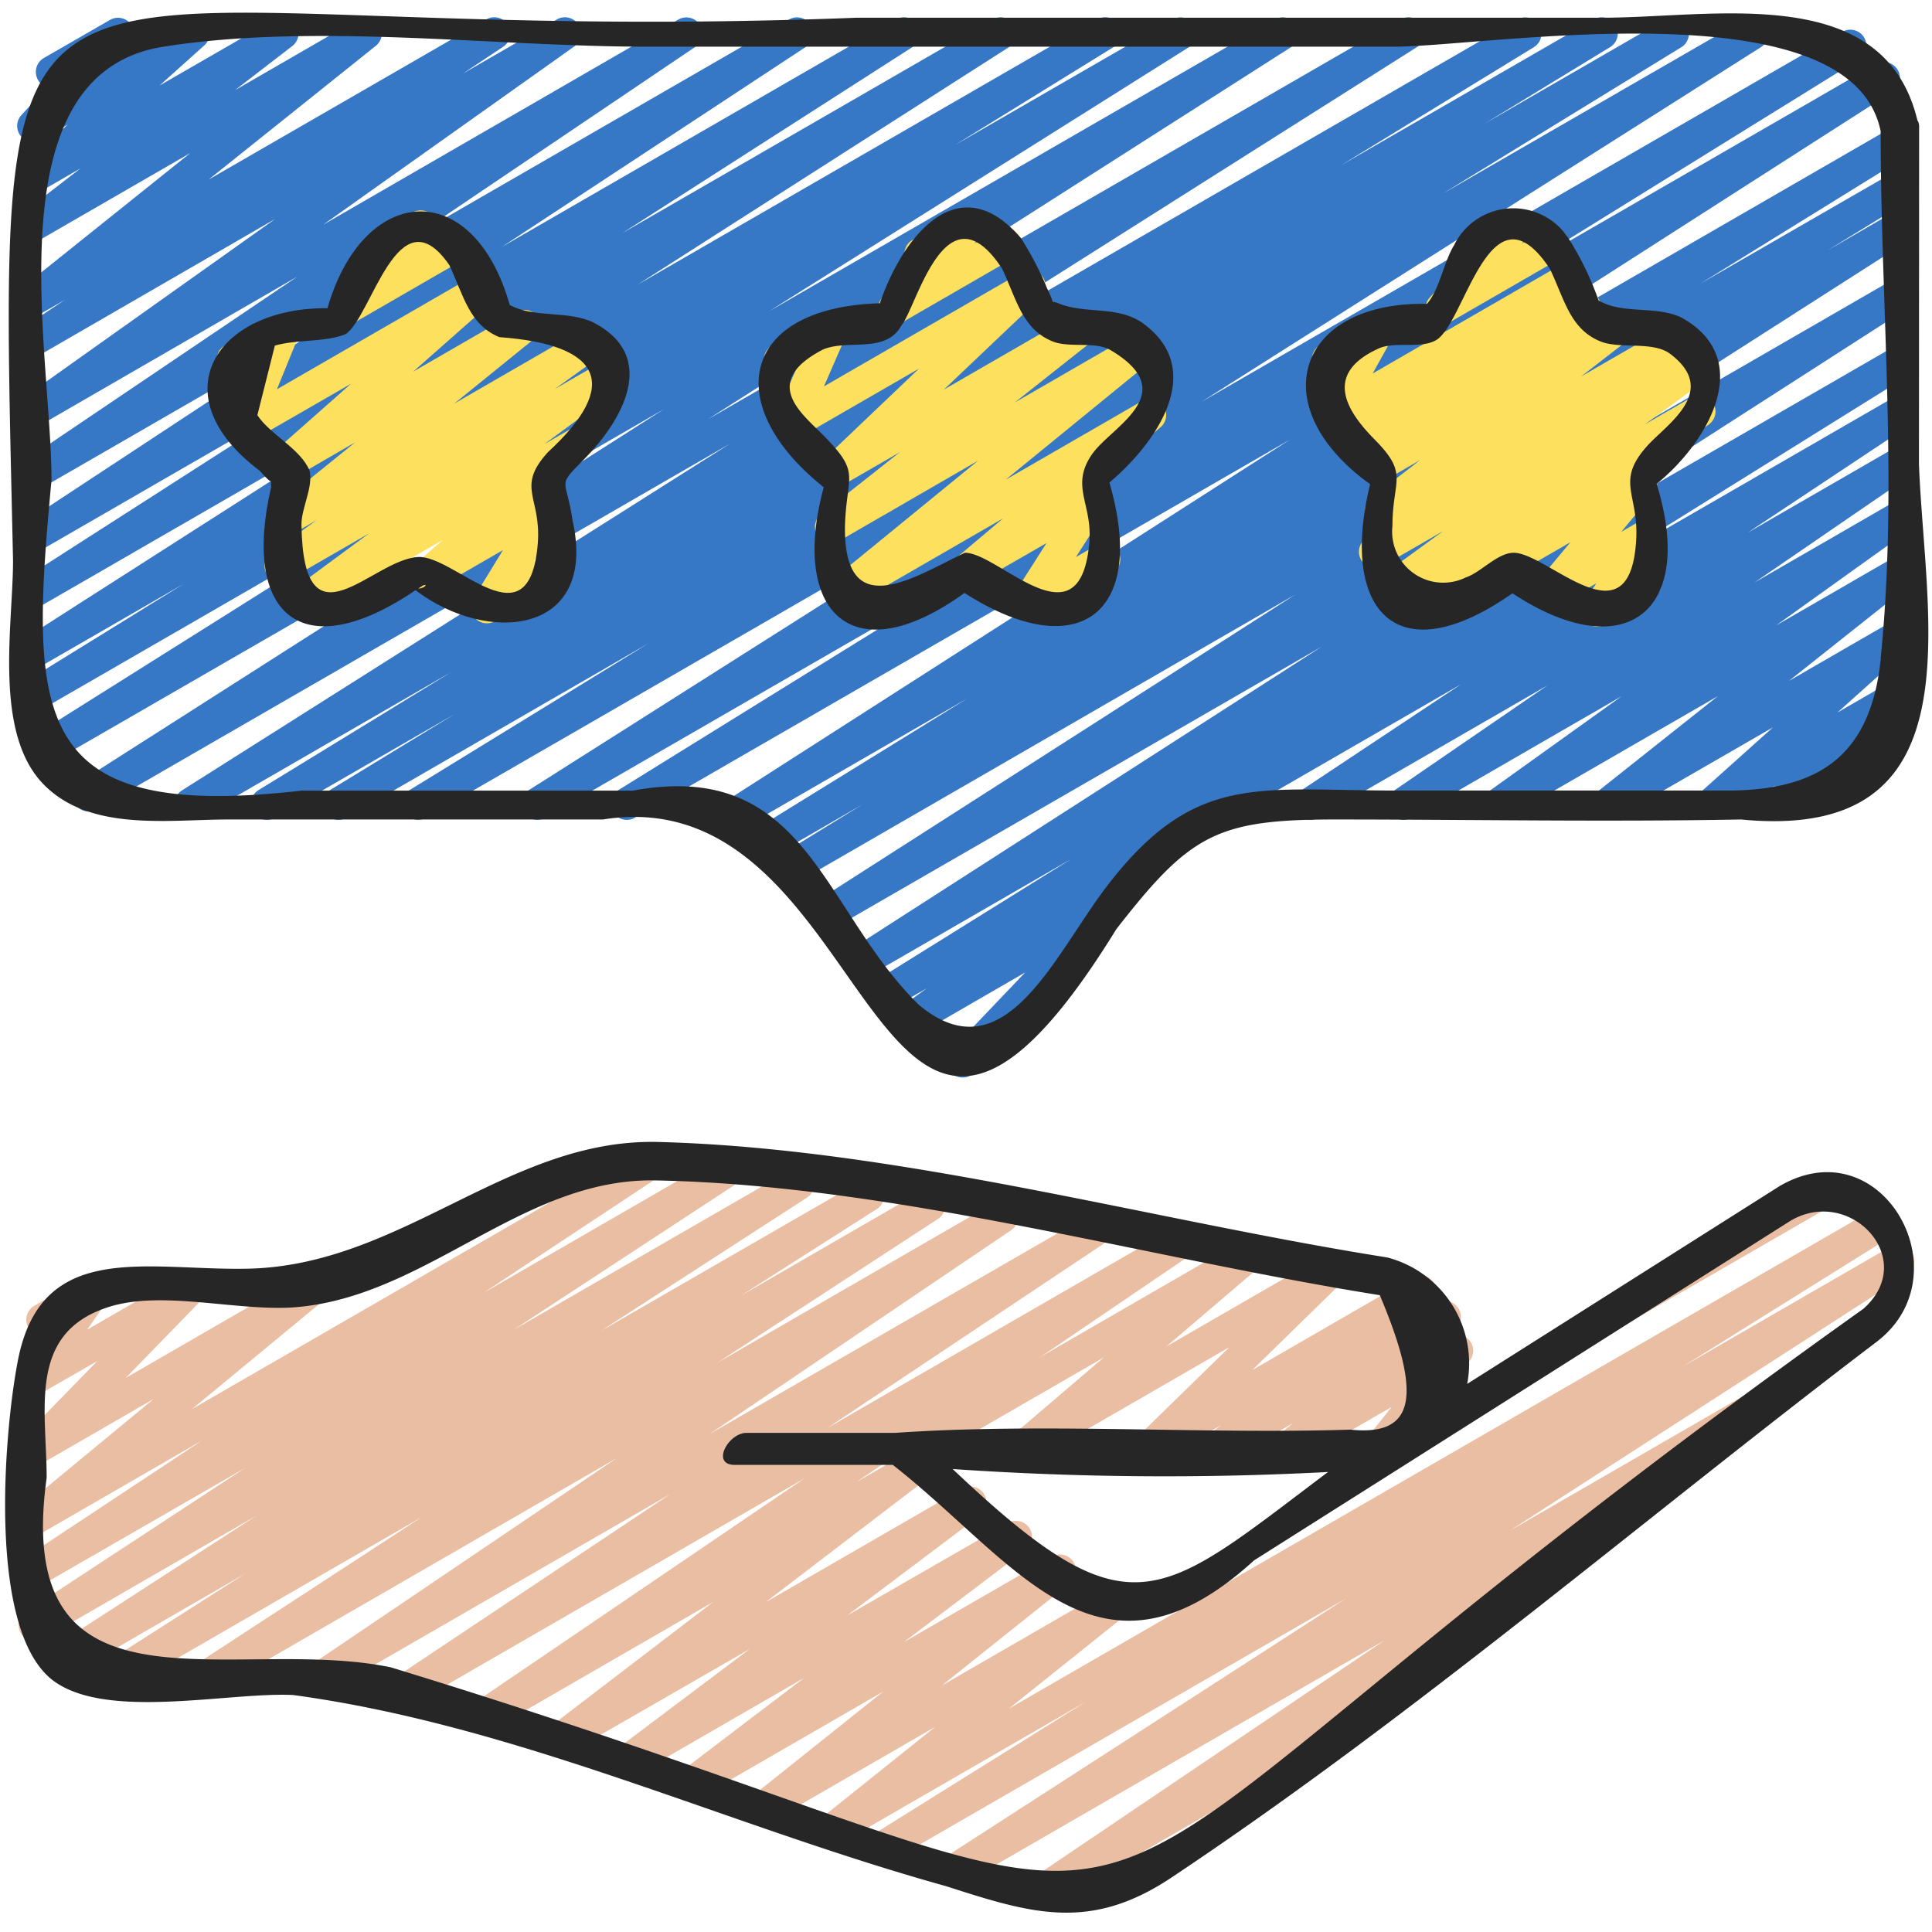
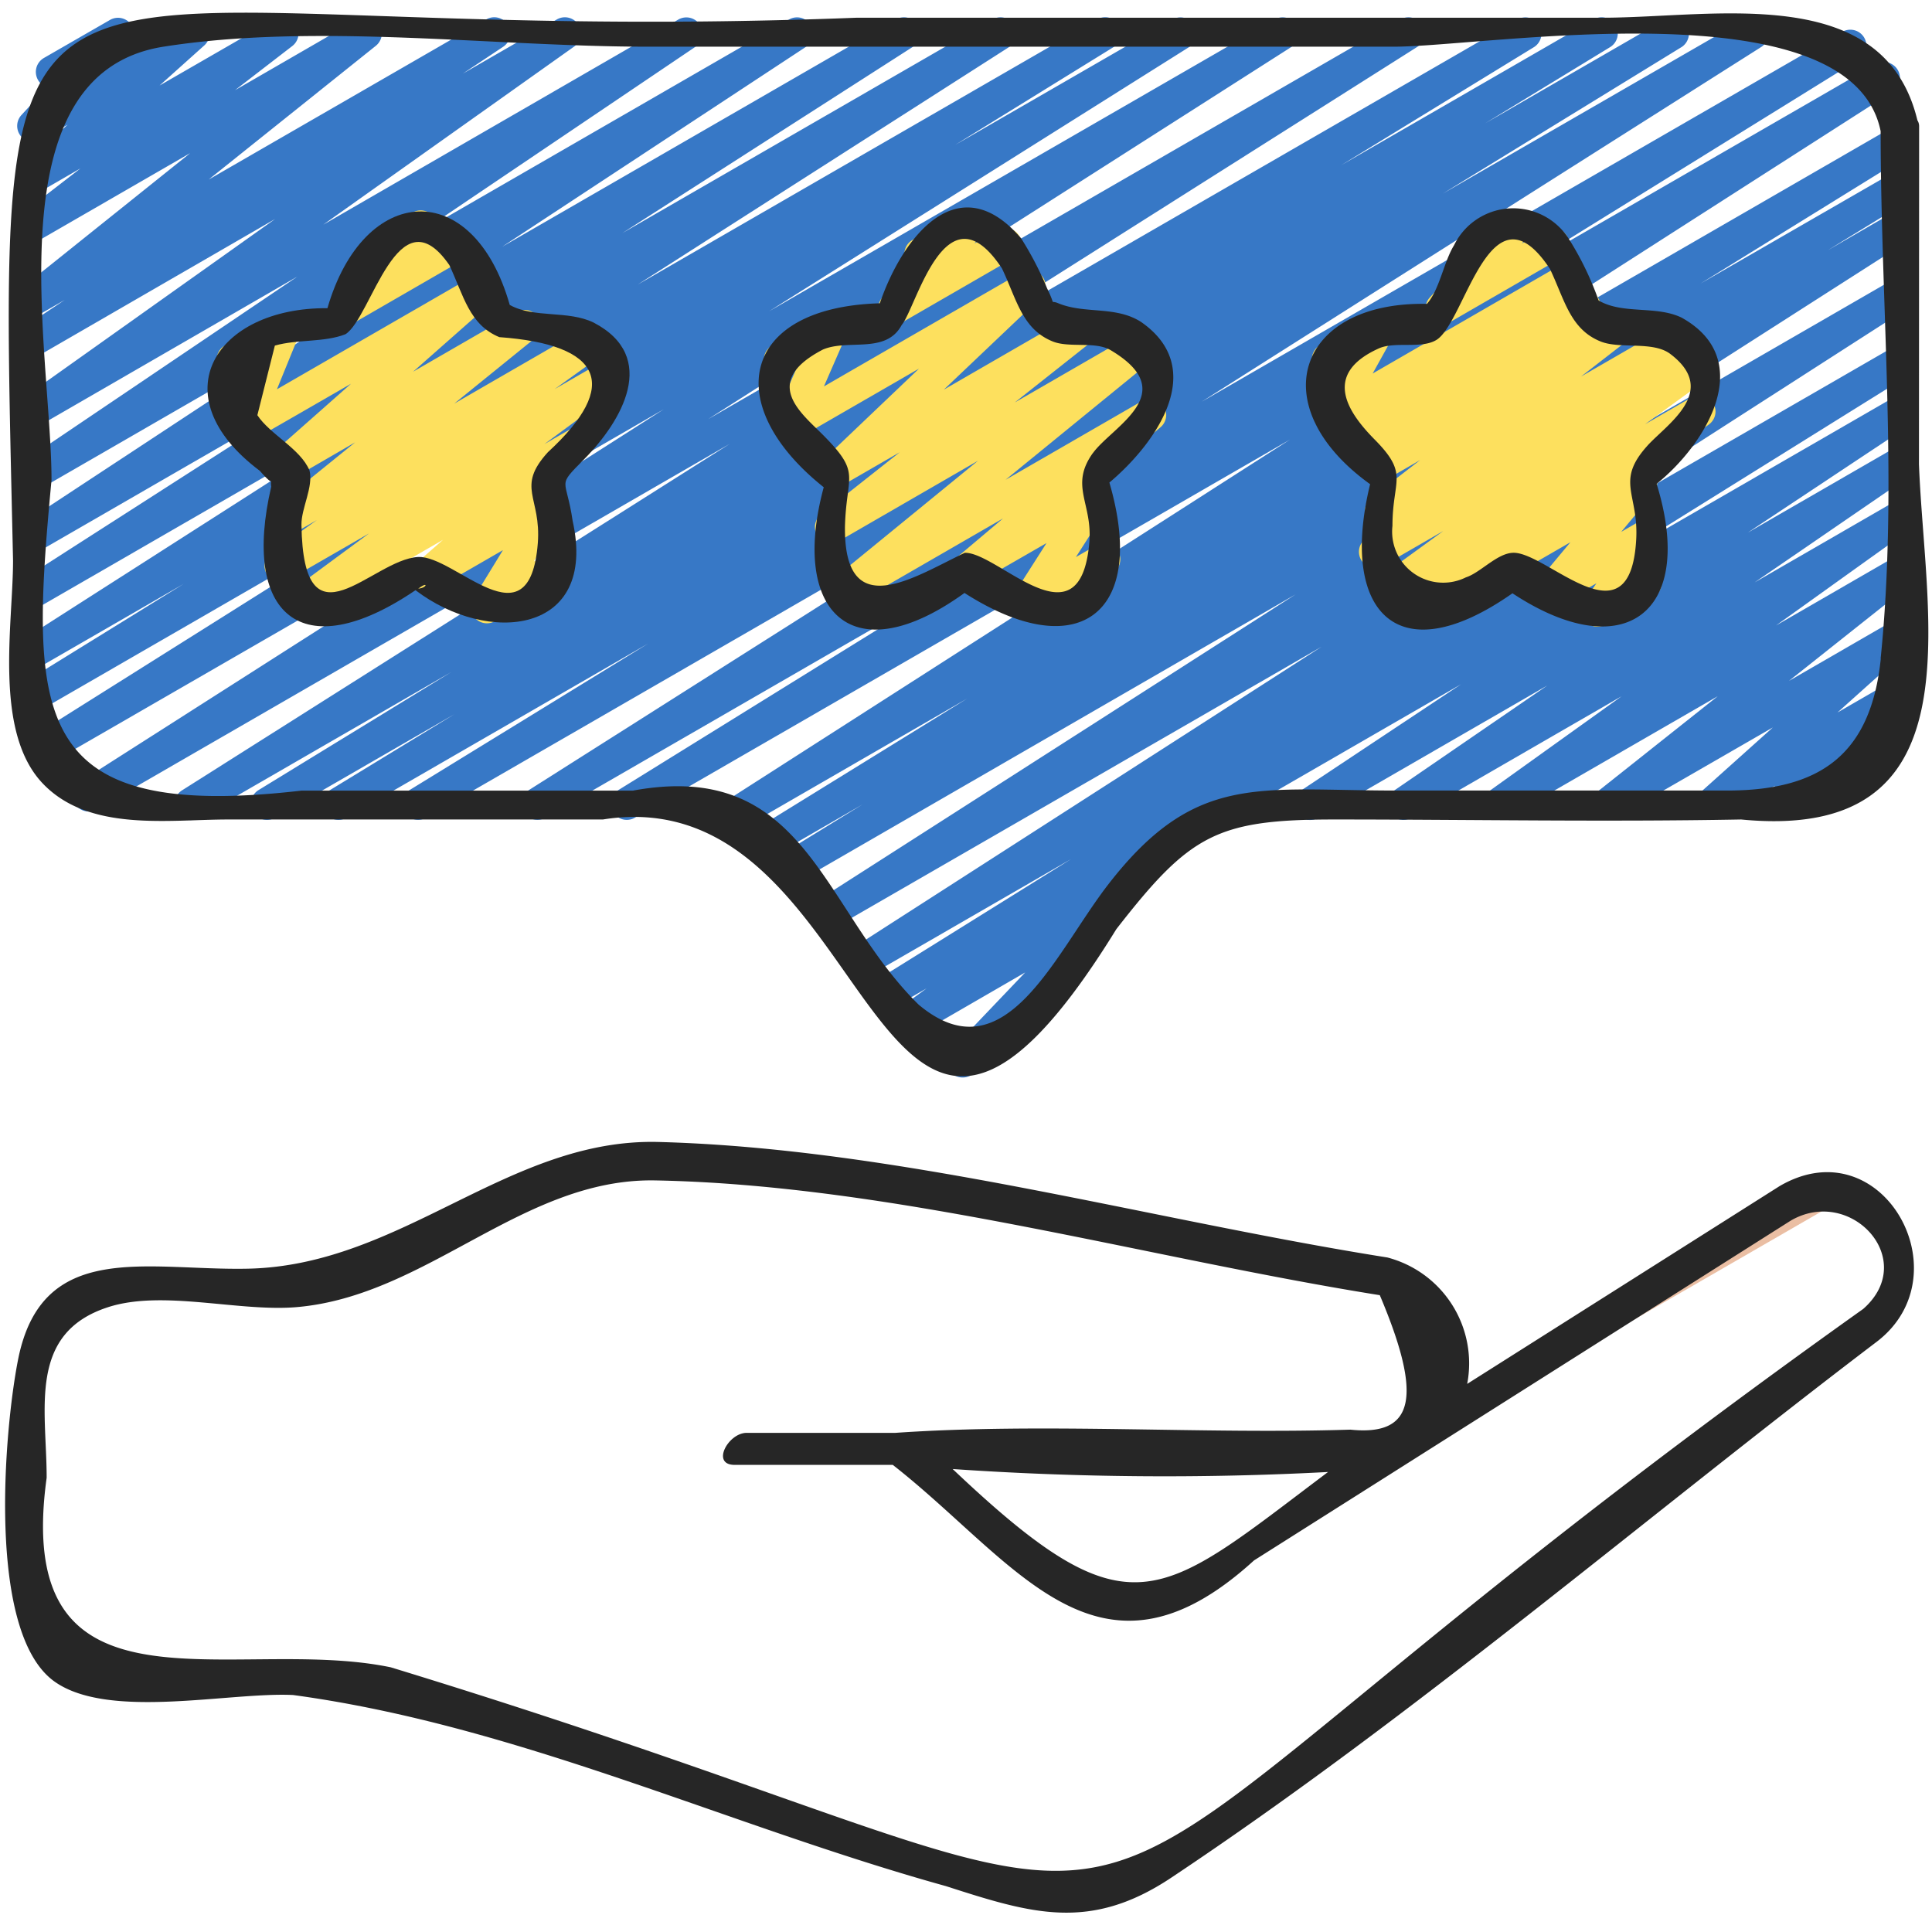
<svg xmlns="http://www.w3.org/2000/svg" id="Icons" height="512" viewBox="0 0 60 60" width="512">
  <path d="m37.928 25.475a.5.5 0 0 1 -.25-.933l21.042-12.148a.5.5 0 0 1 .526.849l-4.97 3.3 4.444-2.565a.5.5 0 0 1 .533.844l-4.761 3.265 4.228-2.441a.5.5 0 0 1 .541.839l-4.105 2.94 3.564-2.058a.5.5 0 0 1 .56.824l-3.722 2.955 3.162-1.826a.5.5 0 0 1 .584.8l-2.239 2.007 1.655-.955a.5.5 0 0 1 .585.8l-.472.426a.5.5 0 0 1 .24.933l-3.573 2.069a.5.5 0 0 1 -.585-.8l.216-.2-1.731 1a.5.5 0 0 1 -.584-.8l2.241-2.008-4.873 2.808a.5.5 0 0 1 -.561-.824l3.723-2.954-6.546 3.778a.5.5 0 0 1 -.541-.839l4.1-2.937-6.538 3.776a.5.5 0 0 1 -.533-.844l4.765-3.267-7.123 4.111a.5.5 0 0 1 -.527-.849l4.97-3.3-7.195 4.153a.5.5 0 0 1 -.25.071z" fill="#3778c6" />
  <path d="m29.894 33.463a.5.5 0 0 1 -.362-.846l2.306-2.417-3.338 1.931a.5.5 0 0 1 -.546-.836l.822-.6-.963.556a.5.5 0 0 1 -.515-.857l5.963-3.713-6.213 3.587a.5.5 0 0 1 -.521-.854l14.518-9.33-15.128 8.729a.5.5 0 0 1 -.52-.853l14.838-9.5-15.435 8.917a.5.5 0 0 1 -.512-.858l2.5-1.537-2.659 1.536a.5.5 0 0 1 -.513-.859l6.423-3.966-6.829 3.944a.5.5 0 0 1 -.52-.854l17.372-11.132-20.355 11.749a.5.5 0 0 1 -.514-.857l10.665-6.607-12.93 7.464a.5.5 0 0 1 -.518-.854l17.39-11.025-20.578 11.879a.5.5 0 0 1 -.512-.858l7.422-4.557-9.38 5.415a.5.5 0 0 1 -.511-.859l3.875-2.363-5.583 3.222a.5.5 0 0 1 -.511-.859l6-3.674-7.851 4.533a.5.5 0 0 1 -.678-.173.5.5 0 0 1 .16-.682l17.008-10.76-19.648 11.344a.5.5 0 0 1 -.519-.855l18.119-11.563-19.042 10.989a.5.5 0 0 1 -.516-.855l13.055-8.21-12.83 7.407a.5.5 0 0 1 -.512-.858l4.938-3.052-4.426 2.555a.5.5 0 0 1 -.519-.854l11.545-7.386-11.026 6.366a.5.5 0 0 1 -.519-.854l9.02-5.785-8.5 4.907a.5.5 0 0 1 -.524-.851l9.443-6.213-8.92 5.148a.5.5 0 0 1 -.529-.847l8.489-5.731-7.96 4.6a.5.5 0 0 1 -.539-.841l7.805-5.546-7.266 4.2a.5.5 0 0 1 -.527-.849l1.259-.837-.732.421a.5.5 0 0 1 -.562-.825l5.189-4.155-4.627 2.671a.5.5 0 0 1 -.554-.826l1.774-1.371-1.22.705a.5.5 0 0 1 -.58-.805l1.4-1.256-.813.469a.5.5 0 0 1 -.619-.772l.791-.858a.492.492 0 0 1 -.277-.226.5.5 0 0 1 .182-.686l2.05-1.18a.5.5 0 0 1 .618.772l-.414.449 2.154-1.241a.5.5 0 0 1 .584.8l-1.4 1.256 3.567-2.056a.5.5 0 0 1 .555.829l-1.778 1.371 3.808-2.2a.5.5 0 0 1 .563.823l-5.19 4.153 8.624-4.976a.5.5 0 0 1 .528.848l-1.259.838 2.926-1.686a.5.5 0 0 1 .539.84l-7.8 5.538 11.04-6.378a.5.5 0 0 1 .529.846l-8.489 5.73 11.394-6.576a.5.5 0 0 1 .524.85l-9.444 6.214 12.239-7.064a.5.5 0 0 1 .52.853l-9.021 5.784 11.5-6.637a.5.5 0 0 1 .52.853l-11.545 7.384 14.271-8.237a.5.5 0 0 1 .513.858l-4.926 3.042 6.76-3.9a.5.5 0 0 1 .516.855l-13.056 8.212 15.71-9.067a.5.5 0 0 1 .518.854l-18.123 11.565 21.511-12.419a.5.5 0 0 1 .517.855l-17.003 10.76 20.122-11.615a.5.5 0 0 1 .51.859l-6 3.675 7.854-4.534a.5.5 0 0 1 .511.859l-3.89 2.372 5.597-3.231a.5.5 0 0 1 .511.858l-7.421 4.555 9.379-5.413a.5.5 0 0 1 .518.854l-17.386 11.022 19.899-11.489a.5.5 0 0 1 .513.858l-10.656 6.6 11.186-6.456a.5.5 0 0 1 .519.854l-17.374 11.134 17.314-10a.5.5 0 0 1 .512.859l-6.421 3.97 5.909-3.406a.5.5 0 0 1 .511.858l-2.48 1.521 1.969-1.14a.5.5 0 0 1 .519.853l-14.839 9.497 14.32-8.268a.5.5 0 0 1 .52.853l-14.514 9.326 13.994-8.077a.5.5 0 0 1 .514.858l-22.315 13.9a.5.5 0 0 1 -.19.52l-1.978 1.45a.5.5 0 0 1 .219.825l-3.154 3.3a.47.47 0 0 1 .1.122.5.5 0 0 1 -.183.683l-1.587.917a.5.5 0 0 1 -.252.065z" fill="#3778c6" />
  <path d="m50.283 41.174a.5.5 0 0 1 -.25-.933l6.3-3.637a.5.5 0 0 1 .5.866l-6.3 3.636a.5.5 0 0 1 -.25.068z" fill="#eabea3" />
-   <path d="m28.411 45.47a.5.5 0 0 1 -.25-.933l10.339-5.968a.5.5 0 0 1 .574.813l-2.846 2.431 4.9-2.828a.5.5 0 0 1 .6.79l-2.838 2.773 4.973-2.871a.5.5 0 0 1 .556.828l-.41.317.614-.354a.5.5 0 0 1 .571.816l-.458.383.264-.153a.5.5 0 0 1 .629.106.5.5 0 0 1 .013.638l-.859 1.078a.434.434 0 0 1 .439.25.5.5 0 0 1 -.183.683l-1.931 1.114a.5.5 0 0 1 -.641-.744l.75-.942-2.957 1.703a.5.5 0 0 1 -.572-.816l.457-.381-2.076 1.2a.5.5 0 0 1 -.555-.828l.407-.315-1.981 1.14a.5.5 0 0 1 -.6-.79l2.839-2.773-6.172 3.563a.5.5 0 0 1 -.574-.812l2.846-2.431-5.618 3.243a.5.5 0 0 1 -.25.07z" fill="#eabea3" />
-   <path d="m32.215 59.327a.5.5 0 0 1 -.279-.914l11.064-7.472-13.032 7.527a.5.5 0 0 1 -.522-.853l12.354-7.973-14.048 8.11a.5.5 0 0 1 -.515-.856l6.5-4.056-7.6 4.389a.5.5 0 0 1 -.562-.823l3.467-2.775-5.041 2.91a.5.5 0 0 1 -.561-.823l3.985-3.182-5.679 3.278a.5.5 0 0 1 -.552-.831l3.781-2.875-5.276 3.046a.5.5 0 0 1 -.551-.832l4.133-3.109-5.681 3.27a.5.5 0 0 1 -.554-.83l5.1-3.9-6.886 3.976a.5.5 0 0 1 -.531-.846l10.263-6.975-12.18 7.031a.5.5 0 0 1 -.527-.848l8.532-5.691-10.476 6.047a.5.5 0 0 1 -.53-.846l9.348-6.321-12.391 7.155a.5.5 0 0 1 -.524-.852l6.86-4.472-9.195 5.309a.5.5 0 0 1 -.518-.855l4.224-2.695-5.509 3.181a.5.5 0 0 1 -.521-.853l6.385-4.132-6.633 3.834a.5.5 0 0 1 -.525-.851l6.8-4.46-6.332 3.648a.5.5 0 0 1 -.525-.849l5.53-3.659-5 2.889a.5.5 0 0 1 -.573-.818l4.063-3.356-3.495 2.018a.5.5 0 0 1 -.608-.781l2.349-2.412-1.741 1a.494.494 0 0 1 -.617-.093.5.5 0 0 1 -.044-.623l.739-1.07a.511.511 0 0 1 -.475-.248.5.5 0 0 1 .182-.682l1.657-.953a.5.5 0 0 1 .661.716l-.676.979 2.939-1.7a.5.5 0 0 1 .609.781l-2.348 2.415 5.553-3.206a.5.5 0 0 1 .568.818l-4.064 3.357 14.054-8.114a.5.5 0 0 1 .525.849l-5.534 3.661 7.217-4.166a.5.5 0 0 1 .524.851l-6.8 4.459 8.574-4.95a.5.5 0 0 1 .522.853l-6.381 4.129 8.035-4.632a.5.5 0 0 1 .519.855l-4.219 2.689 5.612-3.244a.5.5 0 0 1 .524.851l-6.864 4.474 8.6-4.967a.5.5 0 0 1 .53.847l-9.35 6.321 11.648-6.717a.5.5 0 0 1 .528.848l-8.538 5.694 10.617-6.129a.5.5 0 0 1 .531.845l-10.251 6.966 1.729-1a.5.5 0 0 1 .554.83l-5.1 3.9 6.121-3.534a.5.5 0 0 1 .55.832l-4.134 3.111 4.993-2.872a.5.5 0 0 1 .553.831l-3.787 2.869 4.607-2.659a.5.5 0 0 1 .561.823l-3.983 3.181 4.987-2.88a.5.5 0 0 1 .563.823l-3.469 2.776 26.93-15.547a.5.5 0 0 1 .514.856l-6.5 4.058 6.435-3.715a.5.5 0 0 1 .521.852l-12.35 7.974 7.965-4.6a.5.5 0 0 1 .529.847l-12.45 8.4a.5.5 0 0 1 .164.925l-10.625 6.146a.494.494 0 0 1 -.25.067z" fill="#eabea3" />
  <g fill="#fde05e">
    <path d="m31.888 19.255a.5.5 0 0 1 -.421-.77l1.033-1.619-2.259 1.3a.5.5 0 0 1 -.573-.815l1.483-1.251-4.775 2.756a.5.5 0 0 1 -.566-.819l4.564-3.729-4.313 2.492a.5.5 0 0 1 -.561-.825l2.443-1.931-1.759 1.016a.5.5 0 0 1 -.6-.795l2.956-2.817-3.776 2.18a.5.5 0 0 1 -.708-.634l.676-1.544-.239.138a.5.5 0 1 1 -.5-.865l1.56-.9a.5.5 0 0 1 .708.634l-.673 1.543 6.084-3.512a.5.5 0 0 1 .6.8l-2.96 2.812 4.088-2.36a.5.5 0 0 1 .56.825l-2.446 1.935 3.715-2.144a.5.5 0 0 1 .566.819l-4.566 3.725 4.238-2.446a.5.5 0 0 1 .659.145.5.5 0 0 1 -.086.67l-1.94 1.644a.5.5 0 0 1 .35.765l-1.036 1.622.646-.372a.5.5 0 0 1 .5.865l-2.422 1.4a.5.5 0 0 1 -.25.062z" />
    <path d="m27.772 10.077a.5.5 0 0 1 -.371-.835l.872-.968a.532.532 0 0 1 -.119-.138.5.5 0 0 1 .184-.684l1.474-.85a.5.5 0 0 1 .622.768l-.175.194.7-.405a.5.5 0 1 1 .5.865l-3.437 1.986a.489.489 0 0 1 -.25.067z" />
    <path d="m15.121 19.357a.5.5 0 0 1 -.427-.76l.925-1.512-2.119 1.223a.5.5 0 0 1 -.58-.809l.836-.733-4.077 2.353a.5.5 0 0 1 -.547-.835l2.33-1.719-2.5 1.441a.5.5 0 0 1 -.541-.839l1.419-1.016-.745.43a.5.5 0 0 1 -.565-.821l2.5-2.023-2.008 1.163a.5.5 0 0 1 -.581-.808l2.46-2.175-3.074 1.771a.5.5 0 0 1 -.713-.623l.675-1.646-.291.168a.5.5 0 1 1 -.5-.865l1.56-.9a.5.5 0 0 1 .713.622l-.671 1.646 6.112-3.528a.5.5 0 0 1 .581.807l-2.463 2.174 3.213-1.855a.5.5 0 0 1 .564.821l-2.5 2.025 3.993-2.305a.5.5 0 0 1 .541.839l-1.417 1.017 1.463-.844a.5.5 0 0 1 .546.835l-2.326 1.716.734-.423a.5.5 0 0 1 .58.809l-1.13.991a.507.507 0 0 1 .341.151.5.5 0 0 1 .068.61l-.925 1.511.457-.263a.5.5 0 1 1 .5.865l-2.161 1.247a.489.489 0 0 1 -.25.067z" />
    <path d="m10.772 10.077a.5.5 0 0 1 -.371-.835l.872-.968a.532.532 0 0 1 -.119-.138.5.5 0 0 1 .184-.684l1.474-.85a.5.5 0 0 1 .622.768l-.175.194.7-.405a.5.5 0 1 1 .5.865l-3.437 1.986a.489.489 0 0 1 -.25.067z" />
    <path d="m49.605 19.463a.5.5 0 0 1 -.413-.781l.386-.567-1.175.678a.5.5 0 0 1 -.633-.753l1-1.2-4.41 2.545a.5.5 0 0 1 -.54-.84l.149-.106-.634.366a.5.5 0 0 1 -.544-.837l2.033-1.478-1.874 1.081a.5.5 0 0 1 -.537-.842l.536-.375a.519.519 0 0 1 -.472-.219.5.5 0 0 1 .109-.674l1.519-1.174-1.072.619a.5.5 0 0 1 -.554-.829l.371-.284-.585.337a.5.5 0 0 1 -.55-.833l.057-.043-.207.119a.5.5 0 0 1 -.6-.076.5.5 0 0 1 -.087-.6l.615-1.107a.5.5 0 0 1 -.5-.868l1.56-.9a.5.5 0 0 1 .687.676l-.611 1.102 5.9-3.407a.5.5 0 0 1 .55.833l-.074.056a.5.5 0 0 1 .517.849l-.366.281.908-.525a.5.5 0 0 1 .556.829l-1.52 1.178 2.793-1.611a.5.5 0 0 1 .537.842l-.158.11.3-.171a.5.5 0 0 1 .544.837l-2.028 1.475 1.441-.832a.5.5 0 0 1 .54.84l-1.9 1.356a.508.508 0 0 1 .18.135.5.5 0 0 1 0 .642l-1 1.2.634-.366a.5.5 0 0 1 .663.714l-.5.732a.5.5 0 0 1 .212.931l-1.5.864a.5.5 0 0 1 -.253.071z" />
    <path d="m44.772 10.077a.5.5 0 0 1 -.371-.835l.872-.968a.532.532 0 0 1 -.119-.138.5.5 0 0 1 .184-.684l1.474-.85a.5.5 0 0 1 .622.768l-.175.194.7-.405a.5.5 0 1 1 .5.865l-3.437 1.986a.489.489 0 0 1 -.25.067z" />
  </g>
  <path d="m55.271 36.833-9.706 6.145a3.4 3.4 0 0 0 -2.479-3.926c-7.362-1.166-15.2-3.391-22.636-3.587-4.665-.123-7.957 3.835-12.75 3.935-3.139.066-6.412-.923-7.143 2.845-.419 2.137-.991 8.477 1.143 9.982 1.683 1.189 5.419.317 7.4.413 6.988.946 13.5 4.054 20.279 5.936 2.653.855 4.472 1.421 7-.266 7.584-5.053 14.642-11.122 21.9-16.637 2.739-2.083.175-6.694-3.008-4.84zm2.594 3.816c-30.638 21.815-15.902 20.251-45.729 11.131-4.899-1.017-11.766 1.925-10.687-5.887 0-2.13-.6-4.49 1.915-5.3 1.7-.546 4.062.157 5.861 0 4.06-.356 7.011-4.012 11.126-3.934 7.371.139 15.2 2.4 22.5 3.564 1.344 3.176 1.075 4.381-.913 4.176-4.658.146-9.5-.22-14.137.1h-4.615c-.57 0-1.113.994-.372.994h4.912c3.853 3.015 6.387 7.374 11.219 2.967q8.336-5.275 16.669-10.553c1.866-1.086 3.986 1.216 2.251 2.742zm-16.621 5.065c-5.277 3.966-6.114 5.164-11.658-.092a95.971 95.971 0 0 0 11.658.092z" fill="#262626" />
  <path d="m35.439 10c-.788-.51-1.753-.239-2.578-.584-.283-.118-.046.148-.344-.465a10.113 10.113 0 0 0 -.806-1.551c-1.96-2.286-3.693-.017-4.387 2.019-4.315.124-4.956 3.154-1.742 5.713-1.046 3.863.87 5.812 4.371 3.283 3.527 2.257 5.692.656 4.5-3.429 1.427-1.198 3.094-3.522.986-4.986zm-1.5 4.071c-.733 1.023 0 1.564-.11 2.786-.286 3.279-2.836.284-3.867.311-1.569.745-3.759 2.224-3.721-.822.045-1.624.518-1.627-.67-2.827-.672-.679-1.965-1.647-.017-2.662.783-.339 1.959.152 2.449-.764.457-.538 1.367-4.4 3.113-1.758.46.965.624 1.883 1.576 2.269.515.209 1.32-.012 1.8.271 2.241 1.332.045 2.366-.552 3.198z" fill="#262626" />
  <path d="m18.438 10.019c-.8-.391-1.839-.127-2.607-.548-1.137-4-4.543-3.775-5.662.1-3.463-.026-5.227 2.708-2.1 5.051.518.6.3.115.354.493-.918 3.937.912 5.636 4.481 3.214 2.24 1.707 5.667 1.394 4.88-2.153-.2-1.378-.52-1.029.37-1.928 1.146-1.16 2.328-3.162.284-4.229zm-5.452 8.26.03-.017c.299-.222.239.006-.03.017zm4.028-4.234c-1 1.1-.2 1.386-.312 2.827-.256 3.233-2.571.361-3.721.426-1.438.081-3.56 2.981-3.619-1-.007-.516.375-1.172.251-1.685-.282-.679-1.226-1.119-1.62-1.719l.543-2.161c.693-.2 1.533-.094 2.192-.353.809-.5 1.628-4.458 3.227-2.148.443.947.62 1.854 1.552 2.238 3.184.23 3.786 1.479 1.507 3.575z" fill="#262626" />
  <path d="m52.223 9.864c-.792-.383-1.828-.092-2.577-.533a9.512 9.512 0 0 0 -.946-1.946 2.045 2.045 0 0 0 -3.545.236c-.313.5-.447 1.372-.84 1.816-4.022-.079-5.135 3.176-1.765 5.6-.954 3.908.8 5.928 4.421 3.388 3.457 2.282 5.715.614 4.477-3.4 1.532-1.225 3.133-3.852.775-5.161zm-1.054 3.97c-1.014 1.119-.277 1.491-.355 2.918-.184 3.33-2.754.4-3.814.415-.5.006-1.022.619-1.476.764a1.586 1.586 0 0 1 -2.28-1.6c0-1.447.525-1.591-.549-2.677-.841-.85-1.644-2.034.124-2.833.508-.229 1.333.027 1.8-.27.894-.573 1.669-4.99 3.516-2.2.458.962.628 1.88 1.584 2.258.6.237 1.616-.023 2.152.382 1.529 1.156-.106 2.185-.702 2.843z" fill="#262626" />
  <path d="m59.6 3.926a.336.336 0 0 0 -.053-.189c-1.041-4.319-6.296-3.187-9.776-3.187h-23.156c-27.204 1.058-26.708-5.624-26.21 16.857 0 1.993-.62 5.353.951 6.954 1.444 1.476 3.868 1.089 5.734 1.089h11.633c8.667-1.384 8.229 15.917 15.945 3.407 2.289-2.943 3.119-3.407 6.778-3.407 4.207 0 8.421.078 12.626 0 7.381.718 5.71-6.136 5.523-11.031zm-1.19 16.525c-.306 2.98-1.88 4.1-4.772 4.1h-10.3c-4.255 0-6.215-.565-8.908 2.9-1.666 2.143-3.209 6.008-5.9 3.75-3.025-2.974-3.476-7.643-8.877-6.647h-10.294c-8.434.97-8.448-2.287-7.759-9.646 0-3.976-1.878-12.615 3.477-13.458 4.757-.748 10.23 0 15.038 0h23.179c2.882 0 14.191-1.932 15.111 2.624 0 5.377.547 11.037 0 16.377z" fill="#262626" />
</svg>